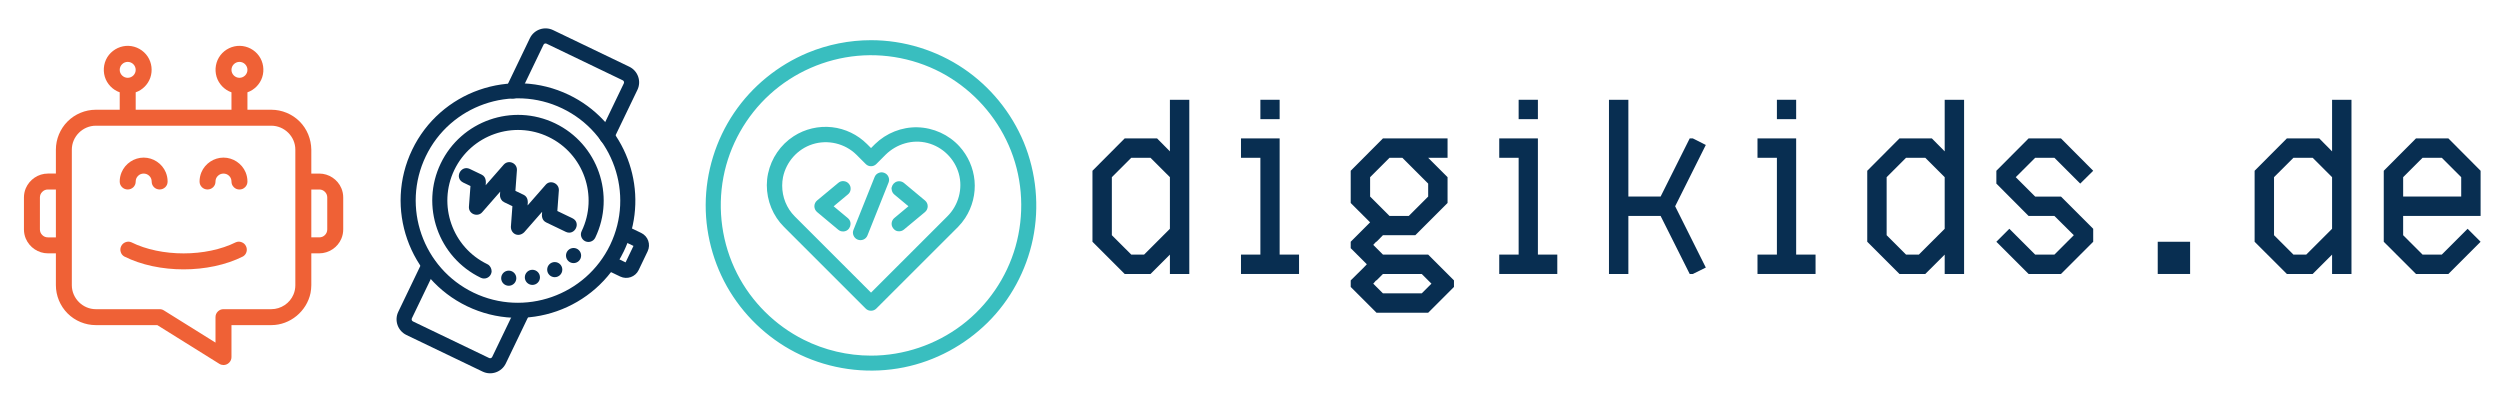
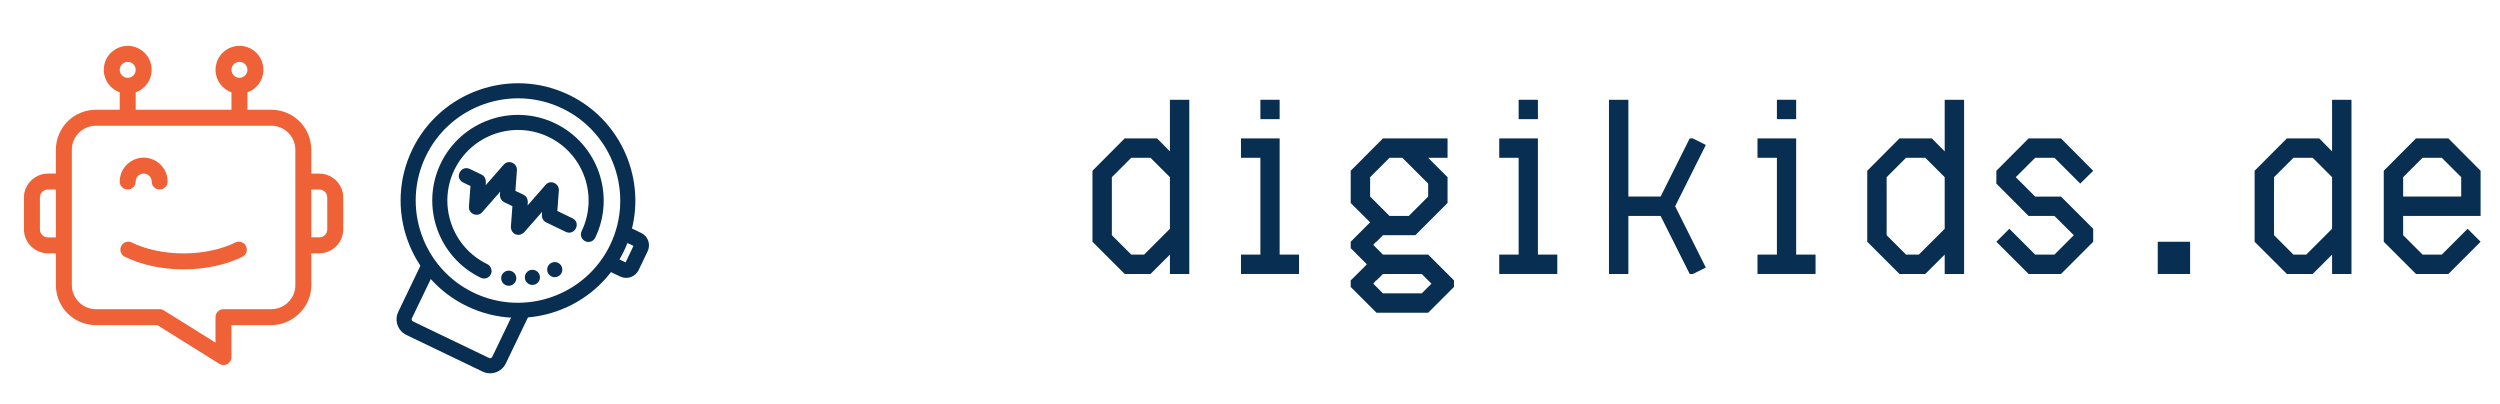
<svg xmlns="http://www.w3.org/2000/svg" width="100%" height="100%" viewBox="0 0 1300 210" version="1.1" xml:space="preserve" style="fill-rule:evenodd;clip-rule:evenodd;stroke-linejoin:round;stroke-miterlimit:2;">
  <g transform="matrix(1,0,0,1,-4050,0)">
    <g id="digikids-Wortbild_auf-hell" transform="matrix(1.019,0,0,0.644,3991.37,-22.678)">
      <rect x="57.56" y="35.225" width="1276.32" height="326.187" style="fill:none;" />
      <g transform="matrix(0.982,0,0,1.553,13.223,3.404)">
        <g>
          <g transform="matrix(0.667,0,0,0.667,145.319,52.005)">
            <g>
              <path d="M741.146,151.194L761.26,131.079L761.26,90.852L746.144,75.74L731.145,75.74L716.028,90.851L716.028,136.077L731.145,151.194L741.146,151.194ZM726.03,166.308L700.918,141.195L700.918,85.855L726.03,60.63L751.259,60.63L761.26,70.737L761.26,30.512L776.368,30.512L776.368,166.308L761.26,166.308L761.26,151.197L746.144,166.308L726.03,166.308Z" style="fill:#082e51;fill-rule:nonzero;" />
            </g>
          </g>
          <g transform="matrix(0.667,0,0,0.667,157.894,52.005)">
            <g>
              <path d="M797.78,166.308L797.78,151.197L812.897,151.197L812.897,75.738L797.78,75.738L797.78,60.629L827.896,60.629L827.896,151.194L843.011,151.194L843.011,166.305L797.78,166.305L797.78,166.308ZM812.897,45.623L812.897,30.512L827.896,30.512L827.896,45.623L812.897,45.623Z" style="fill:#082e51;fill-rule:nonzero;" />
            </g>
          </g>
          <g transform="matrix(0.667,0,0,0.667,170.469,52.005)">
            <g>
              <path d="M919.758,181.416L927.316,173.862L919.758,166.305L889.529,166.305L884.531,171.307L884.195,171.307L881.976,173.862L889.529,181.416L919.758,181.416ZM909.645,121.077L924.761,105.967L924.761,95.854L904.647,75.74L894.645,75.74L879.529,90.851L879.529,105.966L894.645,121.077L909.645,121.077ZM884.53,196.532L864.417,176.42L864.417,171.31L874.53,161.31L876.97,158.748L864.413,146.19L864.413,141.192L879.521,126.075L864.413,110.966L864.413,85.854L889.523,60.629L939.868,60.629L939.868,75.738L924.758,75.738L939.869,90.849L939.869,110.964L914.757,136.075L889.528,136.075L884.531,141.19L884.194,141.19L881.974,143.631L889.528,151.192L924.758,151.192L944.867,171.305L944.867,176.414L924.758,196.525L884.53,196.525L884.53,196.532Z" style="fill:#082e51;fill-rule:nonzero;" />
            </g>
          </g>
          <g transform="matrix(0.667,0,0,0.667,183.045,52.005)">
            <g>
              <path d="M961.281,166.308L961.281,151.197L976.398,151.197L976.398,75.738L961.281,75.738L961.281,60.629L991.397,60.629L991.397,151.194L1006.51,151.194L1006.51,166.305L961.281,166.305L961.281,166.308ZM976.398,45.623L976.398,30.512L991.397,30.512L991.397,45.623L976.398,45.623Z" style="fill:#082e51;fill-rule:nonzero;" />
            </g>
          </g>
          <g transform="matrix(0.667,0,0,0.667,195.62,52.005)">
            <g>
              <path d="M1027.92,166.308L1027.92,30.512L1043.03,30.512L1043.03,105.967L1068.15,105.967L1090.82,60.629L1093.26,60.629L1103.37,65.738L1079.48,113.519L1103.37,161.308L1093.26,166.306L1090.82,166.306L1068.15,121.077L1043.03,121.077L1043.03,166.306L1027.92,166.306L1027.92,166.308Z" style="fill:#082e51;fill-rule:nonzero;" />
            </g>
          </g>
          <g transform="matrix(0.667,0,0,0.667,208.195,52.005)">
            <g>
              <path d="M1124.78,166.308L1124.78,151.197L1139.9,151.197L1139.9,75.738L1124.78,75.738L1124.78,60.629L1154.9,60.629L1154.9,151.194L1170.01,151.194L1170.01,166.305L1124.78,166.305L1124.78,166.308ZM1139.9,45.623L1139.9,30.512L1154.9,30.512L1154.9,45.623L1139.9,45.623Z" style="fill:#082e51;fill-rule:nonzero;" />
            </g>
          </g>
          <g transform="matrix(0.667,0,0,0.667,220.771,52.005)">
            <g>
              <path d="M1231.65,151.194L1251.77,131.079L1251.77,90.852L1236.65,75.74L1221.65,75.74L1206.54,90.851L1206.54,136.077L1221.65,151.194L1231.65,151.194ZM1216.54,166.308L1191.43,141.195L1191.43,85.855L1216.54,60.63L1241.77,60.63L1251.77,70.737L1251.77,30.512L1266.88,30.512L1266.88,166.308L1251.77,166.308L1251.77,151.197L1236.65,166.308L1216.54,166.308Z" style="fill:#082e51;fill-rule:nonzero;" />
            </g>
          </g>
          <g transform="matrix(0.667,0,0,0.667,233.346,52.005)">
            <g>
              <path d="M1298.28,166.308L1273.17,141.195L1283.28,131.083L1303.4,151.197L1318.4,151.197L1333.51,136.08L1318.4,121.08L1298.28,121.08L1273.17,95.856L1273.17,85.856L1298.28,60.631L1323.51,60.631L1348.62,85.856L1338.51,95.856L1318.4,75.743L1303.4,75.743L1288.28,90.854L1303.4,105.969L1323.51,105.969L1348.62,131.08L1348.62,141.193L1323.51,166.306L1298.28,166.306L1298.28,166.308Z" style="fill:#082e51;fill-rule:nonzero;" />
            </g>
          </g>
          <g transform="matrix(0.667,0,0,0.667,245.921,52.005)">
            <g>
              <rect x="1380.04" y="141.193" width="25.225" height="25.113" style="fill:#082e51;" />
            </g>
          </g>
          <g transform="matrix(0.667,0,0,0.667,258.497,52.005)">
            <g>
              <path d="M1476.9,151.194L1497.02,131.079L1497.02,90.852L1481.9,75.741L1466.9,75.741L1451.79,90.852L1451.79,136.079L1466.9,151.196L1476.9,151.196L1476.9,151.194ZM1461.79,166.308L1436.67,141.195L1436.67,85.855L1461.79,60.63L1487.02,60.63L1497.02,70.737L1497.02,30.512L1512.13,30.512L1512.13,166.308L1497.02,166.308L1497.02,151.197L1481.9,166.308L1461.79,166.308Z" style="fill:#082e51;fill-rule:nonzero;" />
            </g>
          </g>
          <g transform="matrix(0.667,0,0,0.667,271.072,52.005)">
            <g>
              <path d="M1578.77,105.967L1578.77,90.85L1563.65,75.739L1548.65,75.739L1533.54,90.85L1533.54,105.967L1578.77,105.967ZM1543.54,166.308L1518.43,141.195L1518.43,85.855L1543.54,60.63L1568.77,60.63L1593.88,85.855L1593.88,121.079L1533.53,121.079L1533.53,136.079L1548.65,151.196L1563.65,151.196L1583.76,131.082L1593.87,141.194L1568.76,166.307L1543.54,166.307L1543.54,166.308Z" style="fill:#082e51;fill-rule:nonzero;" />
            </g>
          </g>
        </g>
        <g transform="matrix(0.667,0,0,0.667,40.513,11.462)">
-           <path d="M685.53,44.847C711.137,44.847 736.517,52.671 757.712,67.025C778.511,81.109 794.827,101.199 804.509,124.367C814.321,148.197 816.859,174.662 811.616,199.909C806.534,224.388 794.158,247.429 776.337,265.007C758.457,282.641 735.671,294.954 711.025,299.905C685.489,305.034 658.778,302.249 634.824,292.05C611.839,282.271 592.068,265.665 578.228,244.9C564.178,223.826 556.63,198.591 556.713,173.271C556.797,147.796 564.573,122.568 578.853,101.474C592.951,80.646 613.051,64.349 636.24,54.652C651.839,48.214 668.652,44.847 685.53,44.847ZM685.53,290.741C710.926,290.741 736.06,282.269 756.286,266.913C776.326,251.695 791.218,230.017 798.09,205.798C805.044,181.29 803.908,154.725 794.556,130.992C785.466,107.928 769.244,88.267 748.384,74.888C726.738,61.003 700.42,54.663 674.824,57.054C649.593,59.411 625.507,69.992 606.746,87.034C588.149,103.929 575.227,126.862 570.531,151.559C565.692,177.005 569.43,203.705 581.189,226.8C592.469,248.956 610.835,267.161 633.044,278.321C649.269,286.471 667.379,290.741 685.53,290.741ZM688.671,125.8C697.431,117.279 709.444,112.458 721.69,112.755C734.086,113.056 746.108,118.484 754.451,127.673C761.129,135.028 765.263,144.437 766.174,154.329C767.115,164.534 764.486,174.918 758.882,183.491C757.244,185.993 755.403,188.286 753.311,190.415L753.305,190.419L689.659,254.038C688.507,255.184 687.097,255.745 685.509,255.745C683.877,255.745 682.506,255.184 681.363,254.038L617.744,190.419C615.621,188.298 613.723,185.997 612.056,183.501C605.335,173.427 602.767,160.675 605.306,148.802C607.859,136.866 615.032,126.337 625.288,119.702C634.093,114.007 644.726,111.524 655.145,112.681C665.416,113.82 675.1,118.507 682.405,125.81L685.537,128.941L688.668,125.81L688.671,125.8ZM745.009,182.144C753.683,173.586 757.215,160.609 753.911,148.853C750.636,137.197 741.243,127.99 729.51,124.976C717.795,121.966 705.481,125.695 696.929,134.08L689.679,141.361C688.533,142.506 687.118,143.093 685.533,143.093C683.906,143.093 682.529,142.505 681.383,141.361L674.112,134.09C665.21,125.336 651.89,122.172 639.997,125.942C628.288,129.651 619.481,139.614 616.963,151.592C615.252,160.338 616.973,169.561 621.886,177.018C623.111,178.854 624.49,180.58 626.065,182.155L685.536,241.624L745.005,182.155L745.009,182.144ZM667.629,183.698C671.463,187.019 669.28,193.566 664.229,193.931C662.608,194.077 661.167,193.601 659.921,192.537L643.503,178.811C642.837,178.255 642.319,177.563 641.951,176.79C641.207,175.228 641.206,173.364 641.951,171.805C642.319,171.033 642.837,170.366 643.503,169.811L659.964,156.123C661.189,155.057 662.631,154.58 664.253,154.721C667.485,154.948 669.983,157.907 669.624,161.137C669.478,162.797 668.743,164.092 667.458,165.127L656.4,174.33L667.462,183.537C667.522,183.583 667.581,183.637 667.629,183.698C668.754,184.67 667.581,183.637 667.629,183.698ZM695.941,148.3C697.421,148.892 698.502,149.933 699.129,151.419C699.76,152.898 699.76,154.417 699.166,155.896L682.748,197.068C682.156,198.551 681.084,199.633 679.602,200.263C676.641,201.523 673.193,200.159 671.932,197.198C671.271,195.716 671.258,194.23 671.852,192.718L671.857,192.702L688.301,151.572C688.893,150.051 689.969,148.968 691.451,148.34C692.937,147.71 694.422,147.669 695.941,148.3C697.425,148.892 694.422,147.669 695.941,148.3ZM711.111,156.087L727.583,169.812C728.25,170.367 728.77,171.034 729.136,171.806C729.879,173.368 729.878,175.232 729.136,176.793C728.767,177.565 728.25,178.265 727.583,178.814L711.111,192.51C711.1,192.517 711.09,192.527 711.085,192.531C709.826,193.529 708.418,193.932 706.866,193.785C704.647,193.785 702.584,191.873 701.891,189.879C701.113,187.635 701.816,185.108 703.594,183.558C703.601,183.551 703.612,183.537 703.615,183.537L714.683,174.303L703.62,165.092C703.61,165.086 703.599,165.076 703.595,165.071C702.41,164.036 701.743,162.714 701.602,161.13C701.234,160.321 701.833,158.734 702.206,158.015C702.687,157.079 703.421,156.265 704.309,155.697C706.389,154.367 709.167,154.547 711.086,156.07C711.091,156.072 711.1,156.082 711.111,156.087Z" style="fill:#39bebf;fill-rule:nonzero;" />
-         </g>
+           </g>
        <g>
          <g transform="matrix(0.667,0,0,0.667,40.864,11.462)">
            <path d="M493.783,218.051L499.929,205.224L490.147,200.525L490.136,200.519C487.199,199.081 486.007,195.581 487.4,192.689L487.406,192.678C488.844,189.754 492.313,188.549 495.249,189.931L505.947,195.101C511.301,197.664 513.526,204.049 510.968,209.407L503.938,224.081C501.378,229.391 494.957,231.648 489.606,229.091L478.901,223.948L478.89,223.941C475.967,222.504 474.761,219.036 476.148,216.088L476.16,216.067C477.592,213.145 481.066,211.938 484.003,213.327C483.996,213.327 491.211,216.81 493.783,218.051Z" style="fill:#082e51;fill-rule:nonzero;" />
          </g>
          <g transform="matrix(0.667,0,0,0.667,40.864,11.462)">
            <path d="M381,230.06C347.814,214.079 333.78,174.094 349.765,140.912C365.718,107.73 405.703,93.695 438.885,109.678C472.068,125.631 486.102,165.616 470.148,198.809L470.142,198.819C468.707,201.743 465.23,202.948 462.281,201.555L462.252,201.539C459.377,200.1 458.134,196.607 459.558,193.697C472.696,166.347 461.142,133.405 433.787,120.267C406.439,107.109 373.496,118.656 360.358,146.009C347.199,173.365 358.754,206.301 386.087,219.459C386.447,219.629 386.79,219.838 387.107,220.072C388.658,221.498 389.335,222.949 389.421,225.052C389.378,225.811 389.192,226.569 388.84,227.296C387.443,230.227 383.958,231.45 381.026,230.067L381,230.06Z" style="fill:#082e51;fill-rule:nonzero;" />
          </g>
          <g transform="matrix(0.667,0,0,0.667,40.864,11.462)">
            <path d="M370.332,252.258C324.87,230.416 305.668,175.685 327.536,130.216C349.38,84.78 404.141,65.607 449.579,87.448C490.923,107.323 510.547,154.458 497.286,197.02C495.974,201.233 494.343,205.399 492.374,209.491C470.505,254.926 415.768,274.127 370.332,252.258ZM444.481,98.042C404.881,78.995 357.158,95.712 338.136,135.315C319.083,174.92 335.8,222.639 375.406,241.692C415.01,260.715 462.728,243.997 481.781,204.391C500.808,164.792 484.085,117.07 444.481,98.042Z" style="fill:#082e51;fill-rule:nonzero;" />
          </g>
          <g transform="matrix(0.667,0,0,0.667,40.864,11.462)">
-             <path d="M476.619,124.947L476.576,124.926C473.642,123.488 472.436,119.992 473.867,117.08L492.42,78.5C492.836,77.619 492.463,76.553 491.575,76.131L432.202,47.569C431.315,47.143 430.263,47.505 429.847,48.383L411.274,87.024L411.263,87.045C409.833,89.908 406.367,91.125 403.444,89.748L402.423,89.131L401.565,88.336C401.058,87.764 400.674,87.098 400.423,86.389C400.178,85.68 400.061,84.928 400.098,84.17L400.263,83.024L400.668,81.909L419.225,43.292C422.454,36.587 430.577,33.749 437.282,36.976L496.68,65.537C503.385,68.764 506.255,76.853 502.996,83.592L500.901,87.934C500.901,87.934 484.435,122.178 484.441,122.163C483.05,125.097 479.562,126.333 476.619,124.947Z" style="fill:#082e51;fill-rule:nonzero;" />
-           </g>
+             </g>
          <g transform="matrix(0.667,0,0,0.667,40.864,11.462)">
            <path d="M382.393,303.183L323.02,274.646C316.278,271.385 313.451,263.295 316.678,256.594L335.235,217.978C335.928,216.534 337.162,215.487 338.588,214.991C338.941,214.864 339.308,214.773 339.682,214.72L340.824,214.665L341.981,214.843L343.083,215.251L344.081,215.856L344.936,216.651C345.443,217.221 345.829,217.883 346.081,218.598C346.323,219.301 346.44,220.059 346.403,220.817L346.238,221.963L345.835,223.076L327.288,261.644C326.865,262.542 327.226,263.623 328.113,264.06L387.486,292.607C388.366,293.023 389.432,292.65 389.854,291.765L408.421,253.161L408.426,253.15C409.856,250.226 413.333,249.021 416.28,250.415L416.312,250.432C419.176,251.869 420.392,255.333 419.011,258.261L400.449,296.865C397.221,303.568 389.135,306.411 382.393,303.183Z" style="fill:#082e51;fill-rule:nonzero;" />
          </g>
          <g transform="matrix(0.667,0,0,0.667,40.864,11.462)">
            <circle cx="402.753" cy="230.381" r="5.896" style="fill:#082e51;" />
          </g>
          <g transform="matrix(0.667,0,0,0.667,40.864,11.462)">
            <circle cx="421.175" cy="229.72" r="5.896" style="fill:#082e51;" />
          </g>
          <g transform="matrix(0.667,0,0,0.667,40.864,11.462)">
            <circle cx="438.592" cy="223.701" r="5.895" style="fill:#082e51;" />
          </g>
          <g transform="matrix(0.667,0,0,0.667,40.864,11.462)">
-             <circle cx="453.247" cy="212.726" r="5.896" style="fill:#082e51;" />
-           </g>
+             </g>
          <g transform="matrix(0.641,0,0,0.641,39.377,12.746)">
            <path d="M389.777,149.079L399.453,153.721C403.701,155.757 402.809,160.757 402.696,162.336L417.286,145.682C421.194,141.228 428.364,144.365 428.034,150.125L426.804,166.879L433.697,170.191C436.99,171.961 437.101,175.467 436.699,178.69L451.319,161.991C454.953,157.586 462.356,160.717 462.037,166.487L460.808,183.218L473.072,189.112C480.358,192.674 474.983,203.466 467.764,200.175L451.762,192.485C448.349,190.801 447.937,187.521 448.477,183.864C448.477,183.864 433.916,200.488 433.888,200.51C429.206,204.919 423.14,201.737 423.14,196.073L424.372,179.309L417.817,176.148L416.238,175.11C415.616,174.342 415.104,173.741 414.749,172.828C414.407,171.946 414.281,171.113 414.281,170.152L414.473,167.523L399.869,184.226C396.287,188.446 388.686,185.754 389.135,179.707L390.367,162.949L384.483,160.133C377.025,156.418 382.604,145.751 389.777,149.079Z" style="fill:#082e51;fill-rule:nonzero;" />
          </g>
        </g>
        <g>
          <g transform="matrix(0.667,0,0,0.667,40.834,11.462)">
-             <path d="M192.998,161.246C191.275,161.246 189.803,160.633 188.608,159.437C187.386,158.214 186.773,156.744 186.773,155.021C186.773,153.324 186.165,151.853 184.97,150.63C182.568,148.237 178.562,148.232 176.163,150.63C174.936,151.853 174.328,153.323 174.328,155.021C174.328,156.744 173.742,158.214 172.52,159.437C170.083,161.82 166.151,161.82 163.714,159.437C162.519,158.214 161.911,156.744 161.911,155.021C161.911,152.544 162.38,150.187 163.325,147.876C166.18,140.991 173.095,136.376 180.549,136.376C187.997,136.376 194.949,140.987 197.804,147.876C198.748,150.187 199.218,152.544 199.218,155.021C199.218,156.744 198.61,158.214 197.388,159.437C196.193,160.632 194.721,161.246 192.998,161.246Z" style="fill:#ef6136;fill-rule:nonzero;" />
-           </g>
+             </g>
          <g transform="matrix(0.667,0,0,0.667,40.834,11.462)">
            <path d="M108.71,202.359C131.934,213.945 166.995,213.945 190.219,202.359C191.718,201.747 193.217,201.747 194.721,202.335C196.246,202.915 197.361,203.919 198.054,205.357C198.774,206.801 198.913,208.275 198.497,209.835C198.054,211.395 197.137,212.587 195.777,213.419C182.357,220.167 165.912,223.499 149.462,223.499C133.018,223.499 116.573,220.167 103.179,213.419C101.792,212.587 100.902,211.395 100.459,209.835C100.017,208.275 100.155,206.804 100.875,205.357C101.595,203.919 102.71,202.915 104.209,202.335C105.707,201.747 107.206,201.747 108.71,202.359Z" style="fill:#ef6136;fill-rule:nonzero;" />
          </g>
          <g transform="matrix(0.667,0,0,0.667,40.834,11.462)">
            <path d="M43.758,148.822L49.977,148.822L49.977,130.154C49.977,121.984 53.305,113.951 59.093,108.183C64.853,102.402 72.906,99.066 81.064,99.066L99.706,99.066L99.706,85.482C94.207,83.584 89.766,78.941 88.094,73.373C86.358,67.562 87.497,61.021 91.344,56.283C95.068,51.695 100.741,49.051 106.665,49.273C112.623,49.498 118.221,52.66 121.506,57.634C124.694,62.462 125.432,68.603 123.546,74.064C121.733,79.314 117.433,83.695 112.156,85.482L112.156,99.068L186.773,99.068L186.773,85.482C181.266,83.58 176.836,78.951 175.161,73.375C173.448,67.639 174.522,61.305 178.195,56.545C181.788,51.893 187.478,49.15 193.359,49.264C199.212,49.373 204.796,52.317 208.194,57.082C211.609,61.873 212.544,68.129 210.726,73.721C208.963,79.143 204.618,83.623 199.217,85.483L199.217,99.069L217.86,99.069C226.042,99.069 234.053,102.401 239.836,108.184C245.681,114.006 248.85,121.944 248.979,130.155L248.979,148.825L255.172,148.825C262.649,148.825 269.559,153.423 272.422,160.331C273.371,162.608 273.84,164.997 273.84,167.466L273.84,192.333C273.84,194.804 273.371,197.192 272.422,199.47C269.596,206.384 262.626,211.003 255.172,211.003L248.979,211.003L248.979,235.864C248.947,237.923 248.755,239.923 248.366,241.95C245.4,256.21 232.469,266.95 217.861,266.95L186.774,266.95L186.774,291.845C186.774,293.54 186.166,295.013 184.939,296.241C183.718,297.429 182.272,298.044 180.549,298.075C179.386,298.044 178.271,297.735 177.274,297.095L128.991,266.952L81.064,266.952C72.883,266.952 64.874,263.64 59.093,257.843C53.304,252.054 49.977,244.058 49.977,235.866L49.977,211.005L43.758,211.005C36.247,211.005 29.414,206.366 26.502,199.472C25.558,197.198 25.088,194.806 25.088,192.335L25.088,167.467C25.088,164.998 25.558,162.61 26.502,160.332C29.453,153.443 36.224,148.822 43.758,148.822ZM105.931,61.759C102.524,61.759 99.706,64.571 99.706,67.98C99.706,71.382 102.541,74.177 105.931,74.177C109.338,74.177 112.156,71.402 112.156,67.98C112.156,64.554 109.356,61.759 105.931,61.759ZM192.998,61.759C189.588,61.759 186.773,64.566 186.773,67.98C186.773,71.388 189.605,74.177 192.998,74.177C196.394,74.177 199.218,71.39 199.218,67.98C199.218,64.566 196.412,61.759 192.998,61.759ZM255.171,198.551C256.894,198.551 258.366,197.943 259.588,196.746C260.783,195.524 261.397,194.053 261.397,192.33L261.397,167.462C261.397,165.739 260.783,164.267 259.588,163.073C258.367,161.85 256.895,161.241 255.171,161.241L248.978,161.241L248.978,198.546L255.171,198.546L255.171,198.551ZM62.395,235.864C62.395,246.034 70.896,254.532 81.064,254.532L130.825,254.532C131.988,254.532 133.102,254.837 134.1,255.476L174.329,280.59L174.329,260.754C174.329,259.029 174.937,257.562 176.164,256.336C177.386,255.146 178.858,254.526 180.549,254.526L217.861,254.526C225.315,254.526 232.284,249.914 235.116,243.002C236.06,240.728 236.53,238.334 236.53,235.858L236.53,130.152C236.53,119.886 227.976,111.515 217.762,111.515L81.104,111.515C70.909,111.515 62.396,119.954 62.396,130.169L62.396,221.001C62.395,225.956 62.395,230.909 62.395,235.864ZM37.533,192.333C37.533,194.057 38.147,195.527 39.368,196.749C40.563,197.943 42.035,198.554 43.758,198.554L49.977,198.554L49.977,161.248L43.758,161.248C42.035,161.248 40.563,161.855 39.368,163.078C38.147,164.271 37.533,165.744 37.533,167.469L37.533,192.333Z" style="fill:#ef6136;fill-rule:nonzero;" />
          </g>
          <g transform="matrix(0.667,0,0,0.667,40.834,11.462)">
            <path d="M118.375,136.378C125.838,136.378 132.741,140.985 135.599,147.878C136.543,150.189 137.018,152.546 137.018,155.021C137.018,156.744 136.436,158.216 135.209,159.439C132.77,161.824 128.845,161.816 126.403,159.439C125.208,158.216 124.6,156.744 124.6,155.021C124.6,153.326 123.986,151.853 122.765,150.63C120.387,148.253 116.354,148.208 113.985,150.63C112.763,151.853 112.155,153.323 112.155,155.021C112.155,156.744 111.542,158.216 110.346,159.439C107.907,161.824 103.976,161.822 101.54,159.439C100.318,158.216 99.705,156.744 99.705,155.021C99.705,152.546 100.18,150.189 101.15,147.878C104.009,140.988 110.914,136.378 118.375,136.378Z" style="fill:#ef6136;fill-rule:nonzero;" />
          </g>
        </g>
      </g>
    </g>
  </g>
</svg>